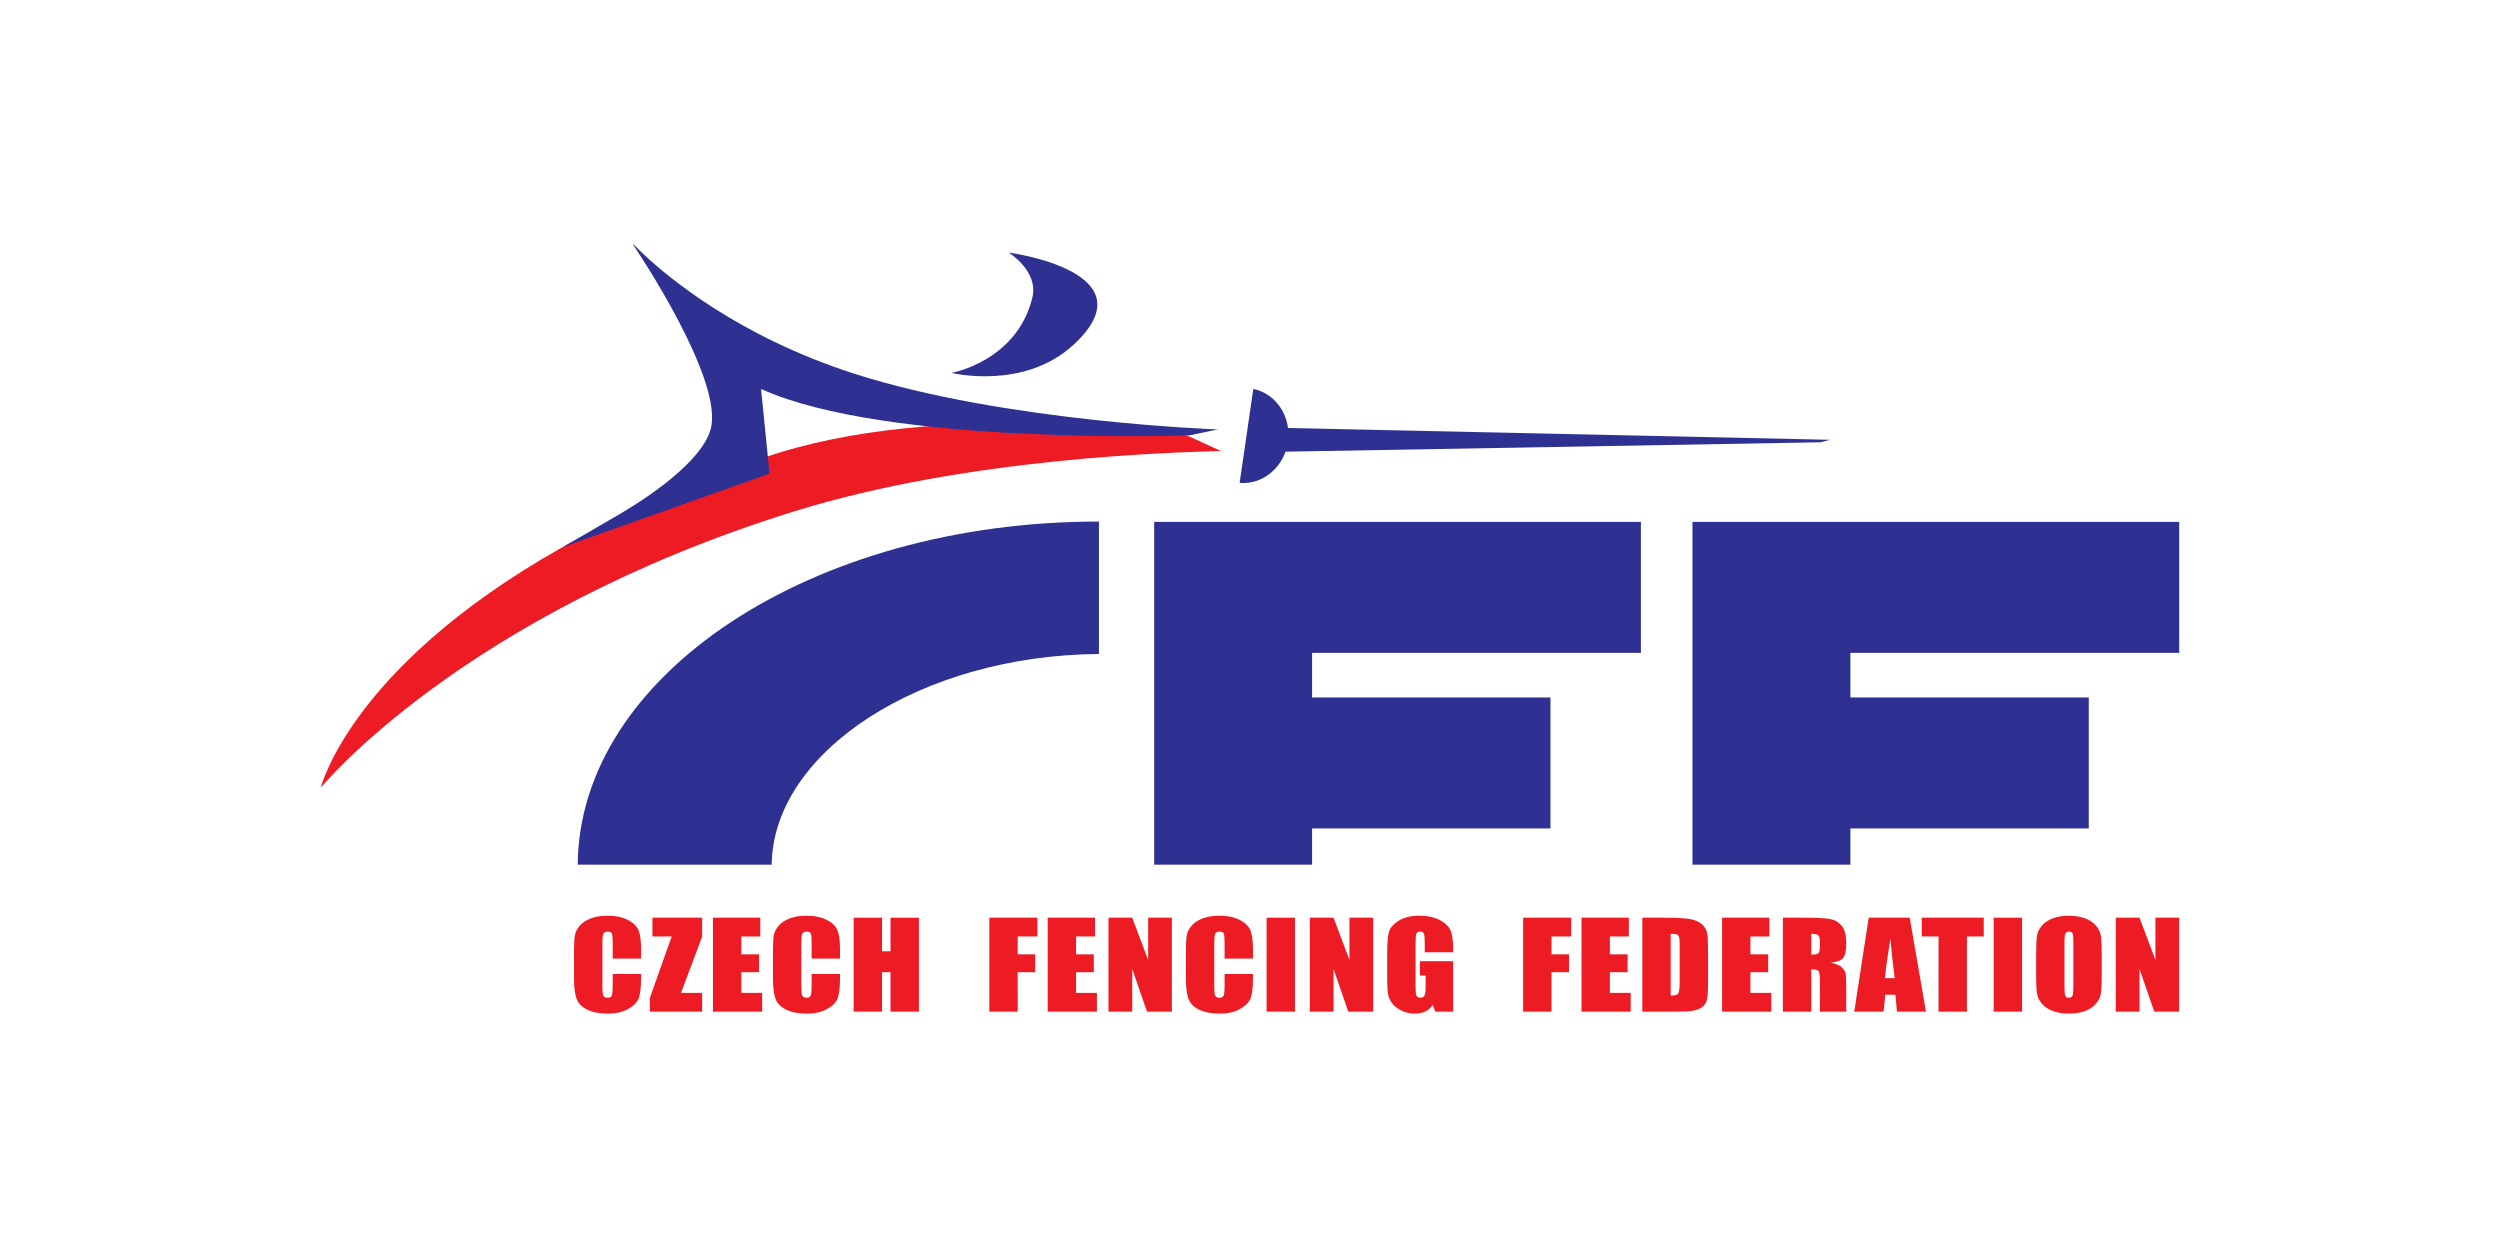
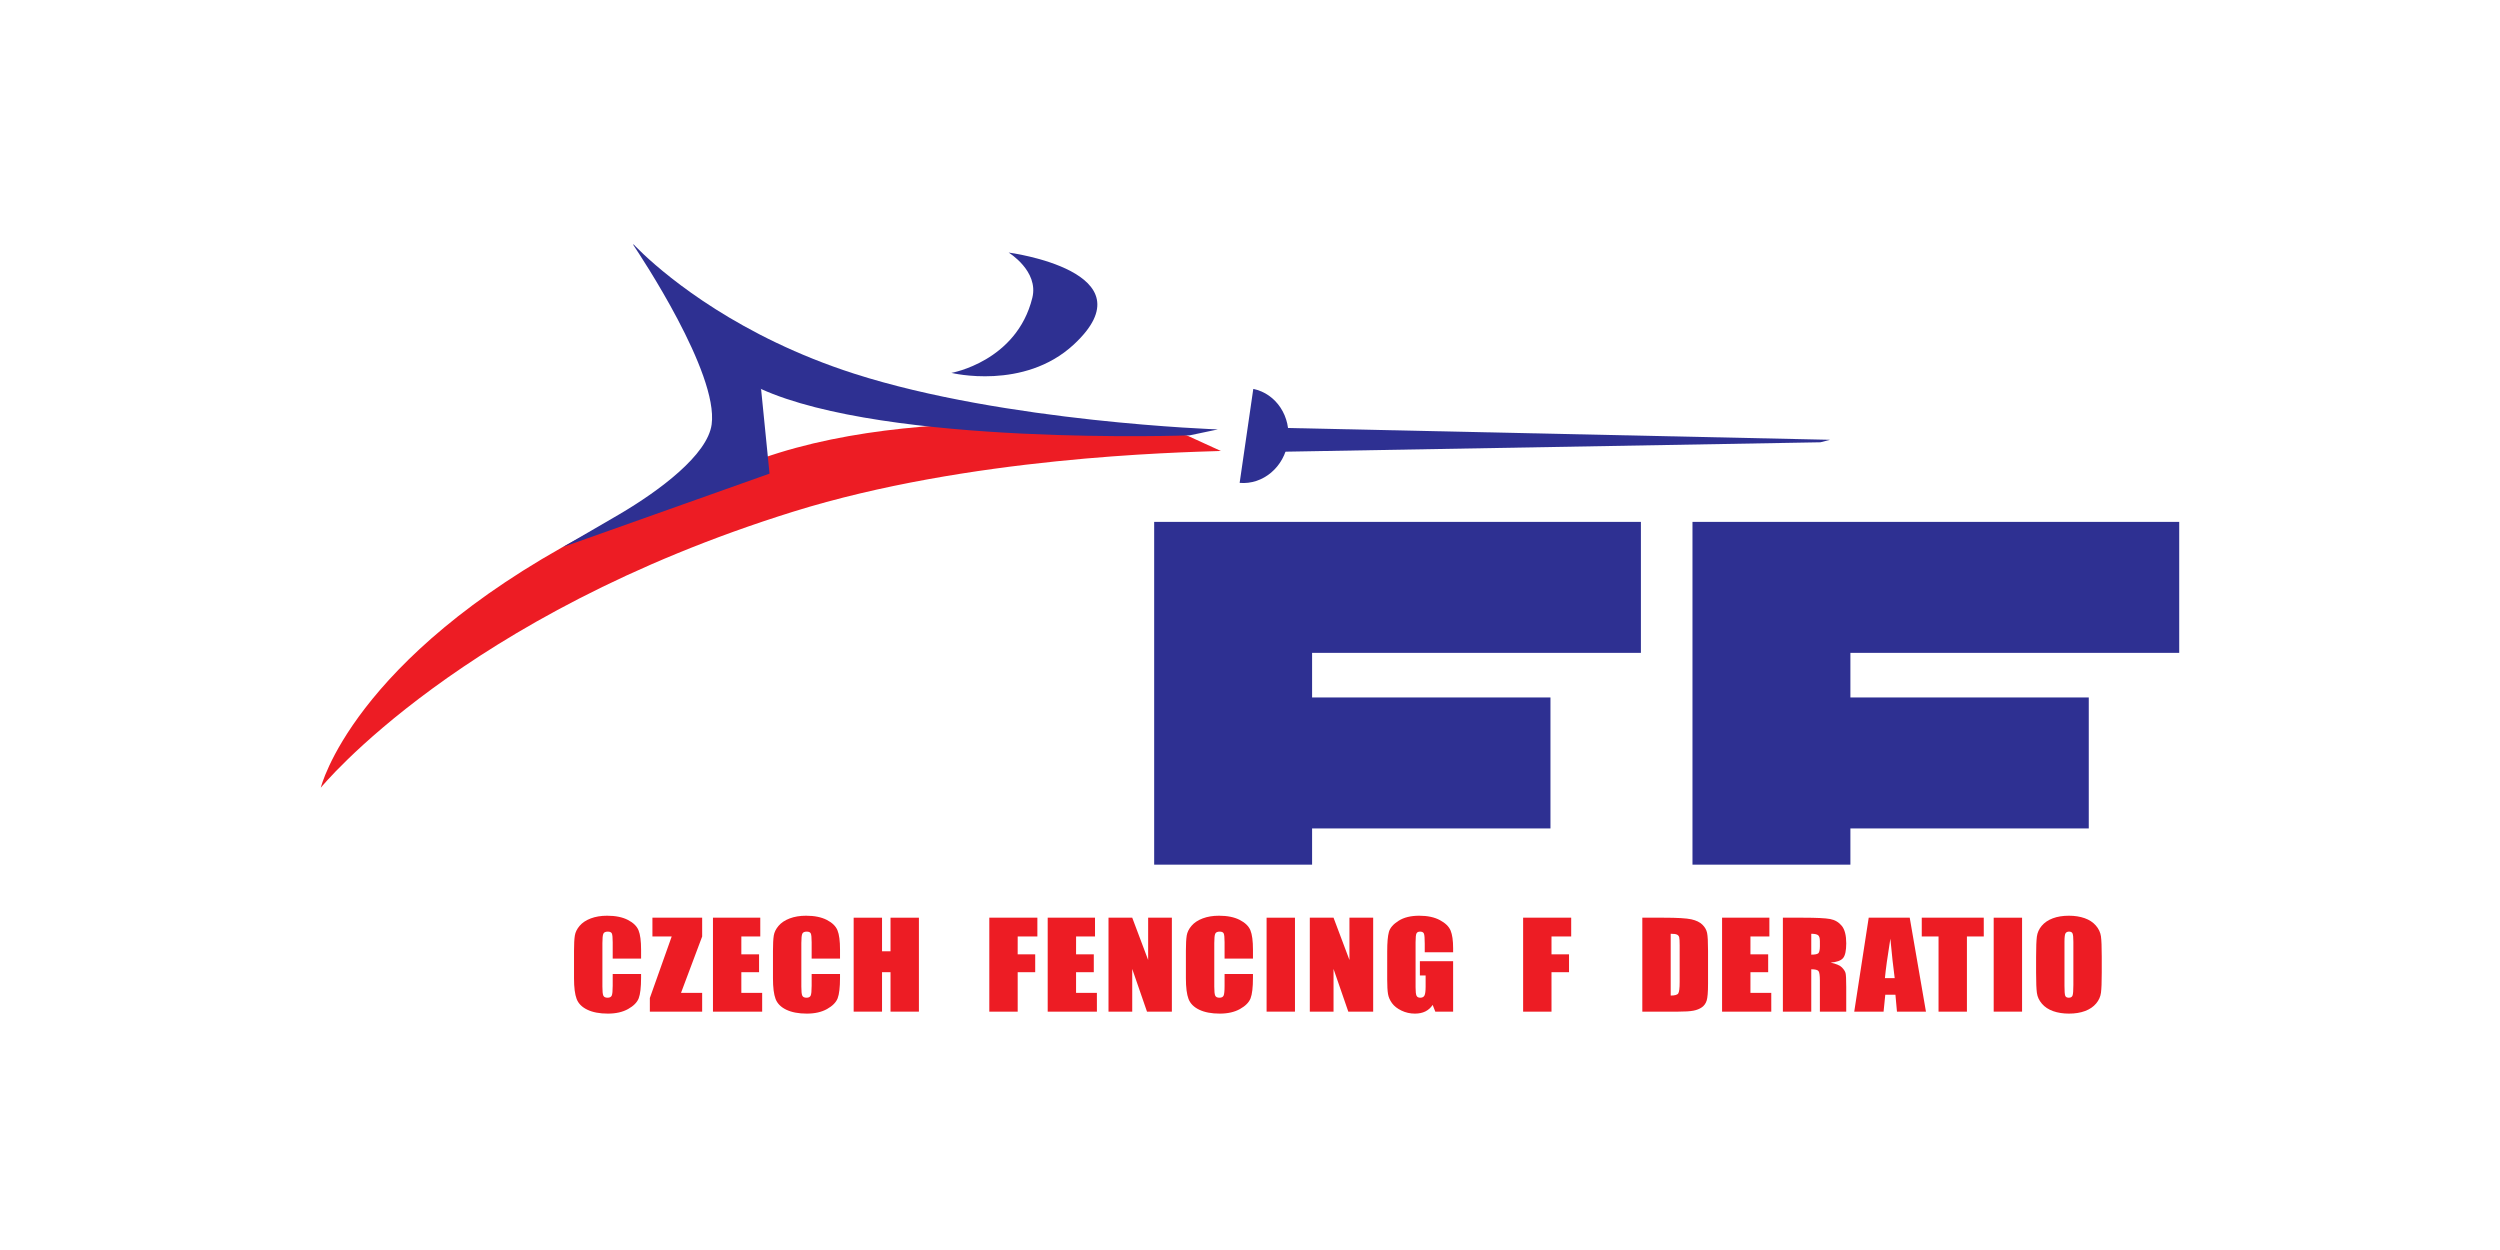
<svg xmlns="http://www.w3.org/2000/svg" width="256" height="128" viewBox="0 0 256 128" fill="none">
  <path d="M65.647 98.161H62.741V96.489C62.741 96.003 62.71 95.699 62.649 95.578C62.586 95.458 62.449 95.398 62.238 95.398C61.999 95.398 61.846 95.471 61.782 95.618C61.717 95.764 61.686 96.081 61.686 96.568V101.036C61.684 101.504 61.717 101.81 61.781 101.952C61.846 102.095 61.99 102.166 62.216 102.166C62.432 102.166 62.574 102.095 62.641 101.952C62.707 101.808 62.74 101.473 62.741 100.944V99.736H65.647L65.646 100.111C65.647 101.105 65.564 101.812 65.402 102.229C65.238 102.646 64.876 103.01 64.318 103.324C63.759 103.637 63.069 103.794 62.251 103.794C61.399 103.794 60.697 103.661 60.146 103.396C59.593 103.131 59.227 102.763 59.048 102.294C58.868 101.825 58.779 101.118 58.779 100.176V97.364C58.779 96.671 58.807 96.152 58.863 95.805C58.917 95.458 59.082 95.124 59.356 94.803C59.629 94.483 60.01 94.23 60.495 94.046C60.98 93.862 61.538 93.77 62.169 93.77C63.025 93.77 63.731 93.912 64.288 94.197C64.844 94.482 65.21 94.837 65.385 95.262C65.559 95.687 65.647 96.349 65.647 97.248V98.161Z" fill="#ED1C24" />
  <path d="M71.901 93.972L71.902 95.897L69.737 101.667H71.901V103.592H66.545V102.196L68.782 95.897H66.808V93.972H71.901Z" fill="#ED1C24" />
  <path d="M73.007 93.972H77.852L77.853 95.897H75.914L75.913 97.722H77.728V99.552H75.913V101.667H78.046V103.592H73.007V93.972Z" fill="#ED1C24" />
  <path d="M86.018 98.161H83.113V96.489C83.113 96.003 83.082 95.699 83.02 95.578C82.958 95.458 82.822 95.398 82.61 95.398C82.371 95.398 82.218 95.471 82.154 95.618C82.089 95.764 82.058 96.081 82.057 96.568V101.036C82.056 101.504 82.088 101.81 82.153 101.952C82.218 102.095 82.363 102.166 82.588 102.166C82.804 102.166 82.945 102.095 83.012 101.952C83.079 101.808 83.112 101.473 83.113 100.944V99.736H86.018V100.111C86.018 101.105 85.936 101.812 85.774 102.229C85.61 102.646 85.249 103.01 84.69 103.324C84.131 103.637 83.442 103.794 82.622 103.794C81.772 103.794 81.07 103.661 80.517 103.396C79.965 103.131 79.599 102.763 79.419 102.294C79.24 101.825 79.151 101.118 79.152 100.176V97.364C79.151 96.671 79.179 96.152 79.234 95.805C79.29 95.458 79.454 95.124 79.728 94.803C80.001 94.483 80.381 94.23 80.867 94.046C81.353 93.862 81.911 93.77 82.541 93.77C83.397 93.77 84.103 93.912 84.66 94.197C85.216 94.482 85.582 94.837 85.757 95.262C85.932 95.687 86.019 96.349 86.018 97.248V98.161Z" fill="#ED1C24" />
  <path d="M94.096 93.972V103.592H91.189V99.552H90.32V103.592H87.415V93.972H90.32V97.412H91.189V93.972H94.096Z" fill="#ED1C24" />
  <path d="M101.305 93.972H106.227V95.897H104.212L104.21 97.722H106.005V99.552H104.211L104.212 103.592H101.305V93.972Z" fill="#ED1C24" />
  <path d="M107.284 93.972H112.129L112.13 95.897H110.191L110.189 97.722H112.005V99.552H110.189V101.667H112.322L112.323 103.592H107.284V93.972Z" fill="#ED1C24" />
  <path d="M119.999 93.972V103.592H117.452L115.94 99.219L115.941 103.592H113.511V93.972H115.941L117.57 98.303V93.972H119.999Z" fill="#ED1C24" />
  <path d="M128.304 98.161H125.397V96.489C125.397 96.003 125.366 95.699 125.305 95.578C125.243 95.458 125.106 95.398 124.894 95.398C124.655 95.398 124.503 95.471 124.439 95.618C124.373 95.764 124.342 96.081 124.342 96.568V101.036C124.341 101.504 124.373 101.81 124.438 101.952C124.503 102.095 124.647 102.166 124.872 102.166C125.088 102.166 125.23 102.095 125.297 101.952C125.364 101.808 125.397 101.473 125.397 100.944V99.736H128.303L128.303 100.111C128.303 101.105 128.221 101.812 128.058 102.229C127.895 102.646 127.533 103.01 126.974 103.324C126.416 103.637 125.726 103.794 124.907 103.794C124.056 103.794 123.354 103.661 122.802 103.396C122.25 103.131 121.884 102.763 121.705 102.294C121.525 101.825 121.436 101.118 121.436 100.176V97.364C121.436 96.671 121.464 96.152 121.519 95.805C121.574 95.458 121.738 95.124 122.013 94.803C122.286 94.483 122.666 94.23 123.152 94.046C123.637 93.862 124.195 93.77 124.826 93.77C125.681 93.77 126.387 93.912 126.944 94.197C127.5 94.482 127.866 94.837 128.042 95.262C128.216 95.687 128.304 96.349 128.304 97.248V98.161Z" fill="#ED1C24" />
  <path d="M132.605 103.592H129.699V93.972H132.605V103.592Z" fill="#ED1C24" />
  <path d="M140.613 93.972V103.592H138.066L136.554 99.219V103.592H134.125V93.972H136.554L138.183 98.303L138.183 93.972H140.613Z" fill="#ED1C24" />
  <path d="M148.8 97.513H145.894V96.639C145.894 96.09 145.867 95.744 145.811 95.606C145.756 95.467 145.626 95.398 145.418 95.398C145.239 95.398 145.117 95.457 145.052 95.576C144.987 95.695 144.955 96 144.955 96.491V101.108C144.955 101.54 144.986 101.824 145.051 101.96C145.116 102.097 145.244 102.166 145.438 102.166C145.649 102.166 145.794 102.088 145.869 101.934C145.945 101.78 145.983 101.479 145.984 101.031L145.984 99.89H145.397V98.429H148.799L148.8 103.592H146.974L146.705 102.903C146.506 103.2 146.257 103.422 145.955 103.571C145.653 103.72 145.298 103.794 144.888 103.794C144.4 103.794 143.942 103.692 143.517 103.488C143.091 103.284 142.767 103.032 142.547 102.731C142.325 102.429 142.187 102.114 142.132 101.783C142.077 101.452 142.049 100.955 142.049 100.294L142.05 97.436C142.05 96.517 142.107 95.849 142.223 95.433C142.337 95.017 142.668 94.636 143.213 94.29C143.758 93.943 144.464 93.77 145.328 93.77C146.179 93.77 146.886 93.92 147.448 94.222C148.009 94.522 148.374 94.879 148.544 95.293C148.714 95.707 148.799 96.309 148.8 97.097V97.513Z" fill="#ED1C24" />
  <path d="M155.968 93.972H160.89L160.89 95.897H158.874V97.722H160.668L160.668 99.552H158.873L158.874 103.592H155.968V93.972Z" fill="#ED1C24" />
-   <path d="M161.947 93.972H166.792V95.897H164.853L164.852 97.722H166.668L166.667 99.552H164.852L164.852 101.667H166.985L166.985 103.592H161.947V93.972Z" fill="#ED1C24" />
  <path d="M171.079 95.618V101.946C171.498 101.946 171.756 101.873 171.852 101.729C171.949 101.585 171.998 101.192 171.997 100.551L171.998 96.812C171.998 96.376 171.982 96.097 171.95 95.973C171.917 95.851 171.843 95.761 171.728 95.704C171.613 95.646 171.397 95.618 171.079 95.618ZM168.173 93.972H170.348C171.751 93.972 172.701 94.028 173.194 94.138C173.689 94.249 174.066 94.432 174.323 94.684C174.582 94.938 174.742 95.22 174.806 95.531C174.871 95.842 174.903 96.454 174.903 97.364L174.903 100.733C174.903 101.597 174.855 102.175 174.761 102.466C174.667 102.757 174.502 102.985 174.268 103.149C174.033 103.314 173.744 103.429 173.398 103.494C173.053 103.56 172.533 103.592 171.838 103.592H168.173V93.972Z" fill="#ED1C24" />
  <path d="M176.34 93.972H181.185V95.897H179.246L179.245 97.722H181.061V99.552H179.246L179.245 101.667H181.378L181.379 103.592H176.34V93.972Z" fill="#ED1C24" />
  <path d="M185.473 95.618L185.473 97.757C185.8 97.757 186.028 97.719 186.159 97.641C186.29 97.564 186.357 97.314 186.357 96.889L186.355 96.36C186.357 96.056 186.292 95.855 186.167 95.76C186.04 95.665 185.809 95.618 185.473 95.618ZM182.567 93.972H184.623C185.995 93.972 186.924 94.017 187.409 94.108C187.895 94.2 188.289 94.433 188.597 94.806C188.902 95.18 189.055 95.778 189.056 96.597C189.054 97.347 188.946 97.85 188.73 98.107C188.515 98.365 188.089 98.52 187.453 98.571C188.029 98.694 188.416 98.859 188.613 99.065C188.811 99.27 188.934 99.46 188.982 99.632C189.031 99.805 189.054 100.279 189.054 101.055V103.592H186.357L186.355 100.396C186.356 99.88 186.309 99.562 186.214 99.439C186.121 99.316 185.872 99.254 185.473 99.254V103.592H182.567V93.972Z" fill="#ED1C24" />
  <path d="M194.017 100.158C193.869 99.068 193.722 97.721 193.574 96.117C193.278 97.959 193.092 99.306 193.016 100.158H194.017ZM195.556 93.972L197.218 103.592H194.249L194.093 101.863H193.053L192.878 103.592H189.874L191.356 93.972H195.556Z" fill="#ED1C24" />
  <path d="M203.137 93.972L203.139 95.897H201.413L201.413 103.592H198.506L198.507 95.897H196.788L196.788 93.972H203.137Z" fill="#ED1C24" />
  <path d="M207.06 103.592H204.154V93.972H207.06V103.592Z" fill="#ED1C24" />
  <path d="M212.313 96.443C212.314 95.996 212.284 95.71 212.228 95.585C212.169 95.46 212.052 95.397 211.872 95.397C211.721 95.397 211.604 95.448 211.523 95.549C211.442 95.65 211.402 95.948 211.402 96.443V100.935C211.402 101.495 211.428 101.839 211.481 101.969C211.534 102.1 211.657 102.166 211.85 102.166C212.047 102.166 212.175 102.091 212.23 101.94C212.286 101.789 212.313 101.431 212.313 100.864V96.443ZM215.219 99.605C215.219 100.572 215.192 101.256 215.139 101.658C215.087 102.06 214.921 102.428 214.642 102.76C214.364 103.093 213.987 103.348 213.513 103.527C213.039 103.705 212.488 103.794 211.857 103.794C211.259 103.794 210.721 103.71 210.245 103.542C209.769 103.373 209.386 103.121 209.096 102.784C208.807 102.447 208.634 102.08 208.579 101.684C208.524 101.288 208.497 100.596 208.496 99.605L208.497 97.959C208.497 96.992 208.523 96.308 208.576 95.905C208.629 95.504 208.794 95.136 209.073 94.803C209.352 94.472 209.728 94.215 210.202 94.037C210.676 93.859 211.228 93.77 211.859 93.77C212.456 93.77 212.993 93.854 213.47 94.022C213.945 94.191 214.329 94.443 214.619 94.779C214.909 95.116 215.081 95.483 215.137 95.879C215.191 96.275 215.219 96.969 215.219 97.959L215.219 99.605Z" fill="#ED1C24" />
-   <path d="M223.143 93.972V103.592H220.597L219.085 99.219V103.592H216.655V93.972H219.085L220.715 98.303L220.714 93.972H223.143Z" fill="#ED1C24" />
  <path d="M168.029 66.853V53.441H118.187V66.853V88.541H134.358V84.832H158.768V71.42H134.358V66.853H168.029Z" fill="#2E3092" />
  <path d="M223.152 66.853V53.441H173.31V66.853V88.541H189.481V84.832H213.89V71.42H189.481V66.853H223.152Z" fill="#2E3092" />
  <path d="M103.282 25.861C103.282 25.861 106.386 27.75 105.711 30.494C104.106 37.018 97.422 38.184 97.422 38.184C97.422 38.184 104.842 40.012 109.943 35.291C118.038 27.8 103.282 25.861 103.282 25.861Z" fill="#2E3092" />
  <path d="M32.848 80.663C32.848 80.663 47.229 62.997 81.212 52.399C99.208 46.788 120.45 46.331 125.018 46.179L121.516 44.58C121.516 44.58 96.114 40.565 78.028 46.939C75.66 47.773 73.415 48.625 71.286 49.491C69.427 50.246 68.029 51.726 66.343 52.498C64.092 53.528 61.621 53.854 59.662 54.899C36.035 67.504 32.848 80.663 32.848 80.663Z" fill="#ED1C24" />
  <path d="M87.458 38.261C75.755 34.499 68.51 28.483 65.927 26.061C65.216 25.394 64.859 25 64.859 25C64.859 25 64.839 25.067 64.871 25.114C65.549 26.13 73.579 38.193 72.874 43.456C72.459 46.563 67.566 50.228 63.399 52.676C59.769 54.808 57.609 56.029 57.609 56.029L78.8 48.5L77.94 39.882L77.876 39.808C90.807 45.698 121.82 44.58 121.82 44.58L124.714 43.971C124.714 43.971 102.93 43.234 87.458 38.261Z" fill="#2E3092" />
  <path d="M128.337 39.826C130.683 40.303 132.257 42.679 131.883 45.253C131.509 47.827 129.324 49.656 126.939 49.447L128.337 39.826Z" fill="#2E3092" />
  <path d="M130.186 43.791L187.4 45.035L186.41 45.29L130.186 46.278V43.791Z" fill="#2E3092" />
-   <path d="M112.532 53.42V53.409C112.516 53.409 112.501 53.408 112.484 53.408C83.123 53.408 59.308 69.121 59.158 88.541H79.019C79.173 76.954 94.308 67.101 112.532 66.969V53.42Z" fill="#2E3092" />
</svg>